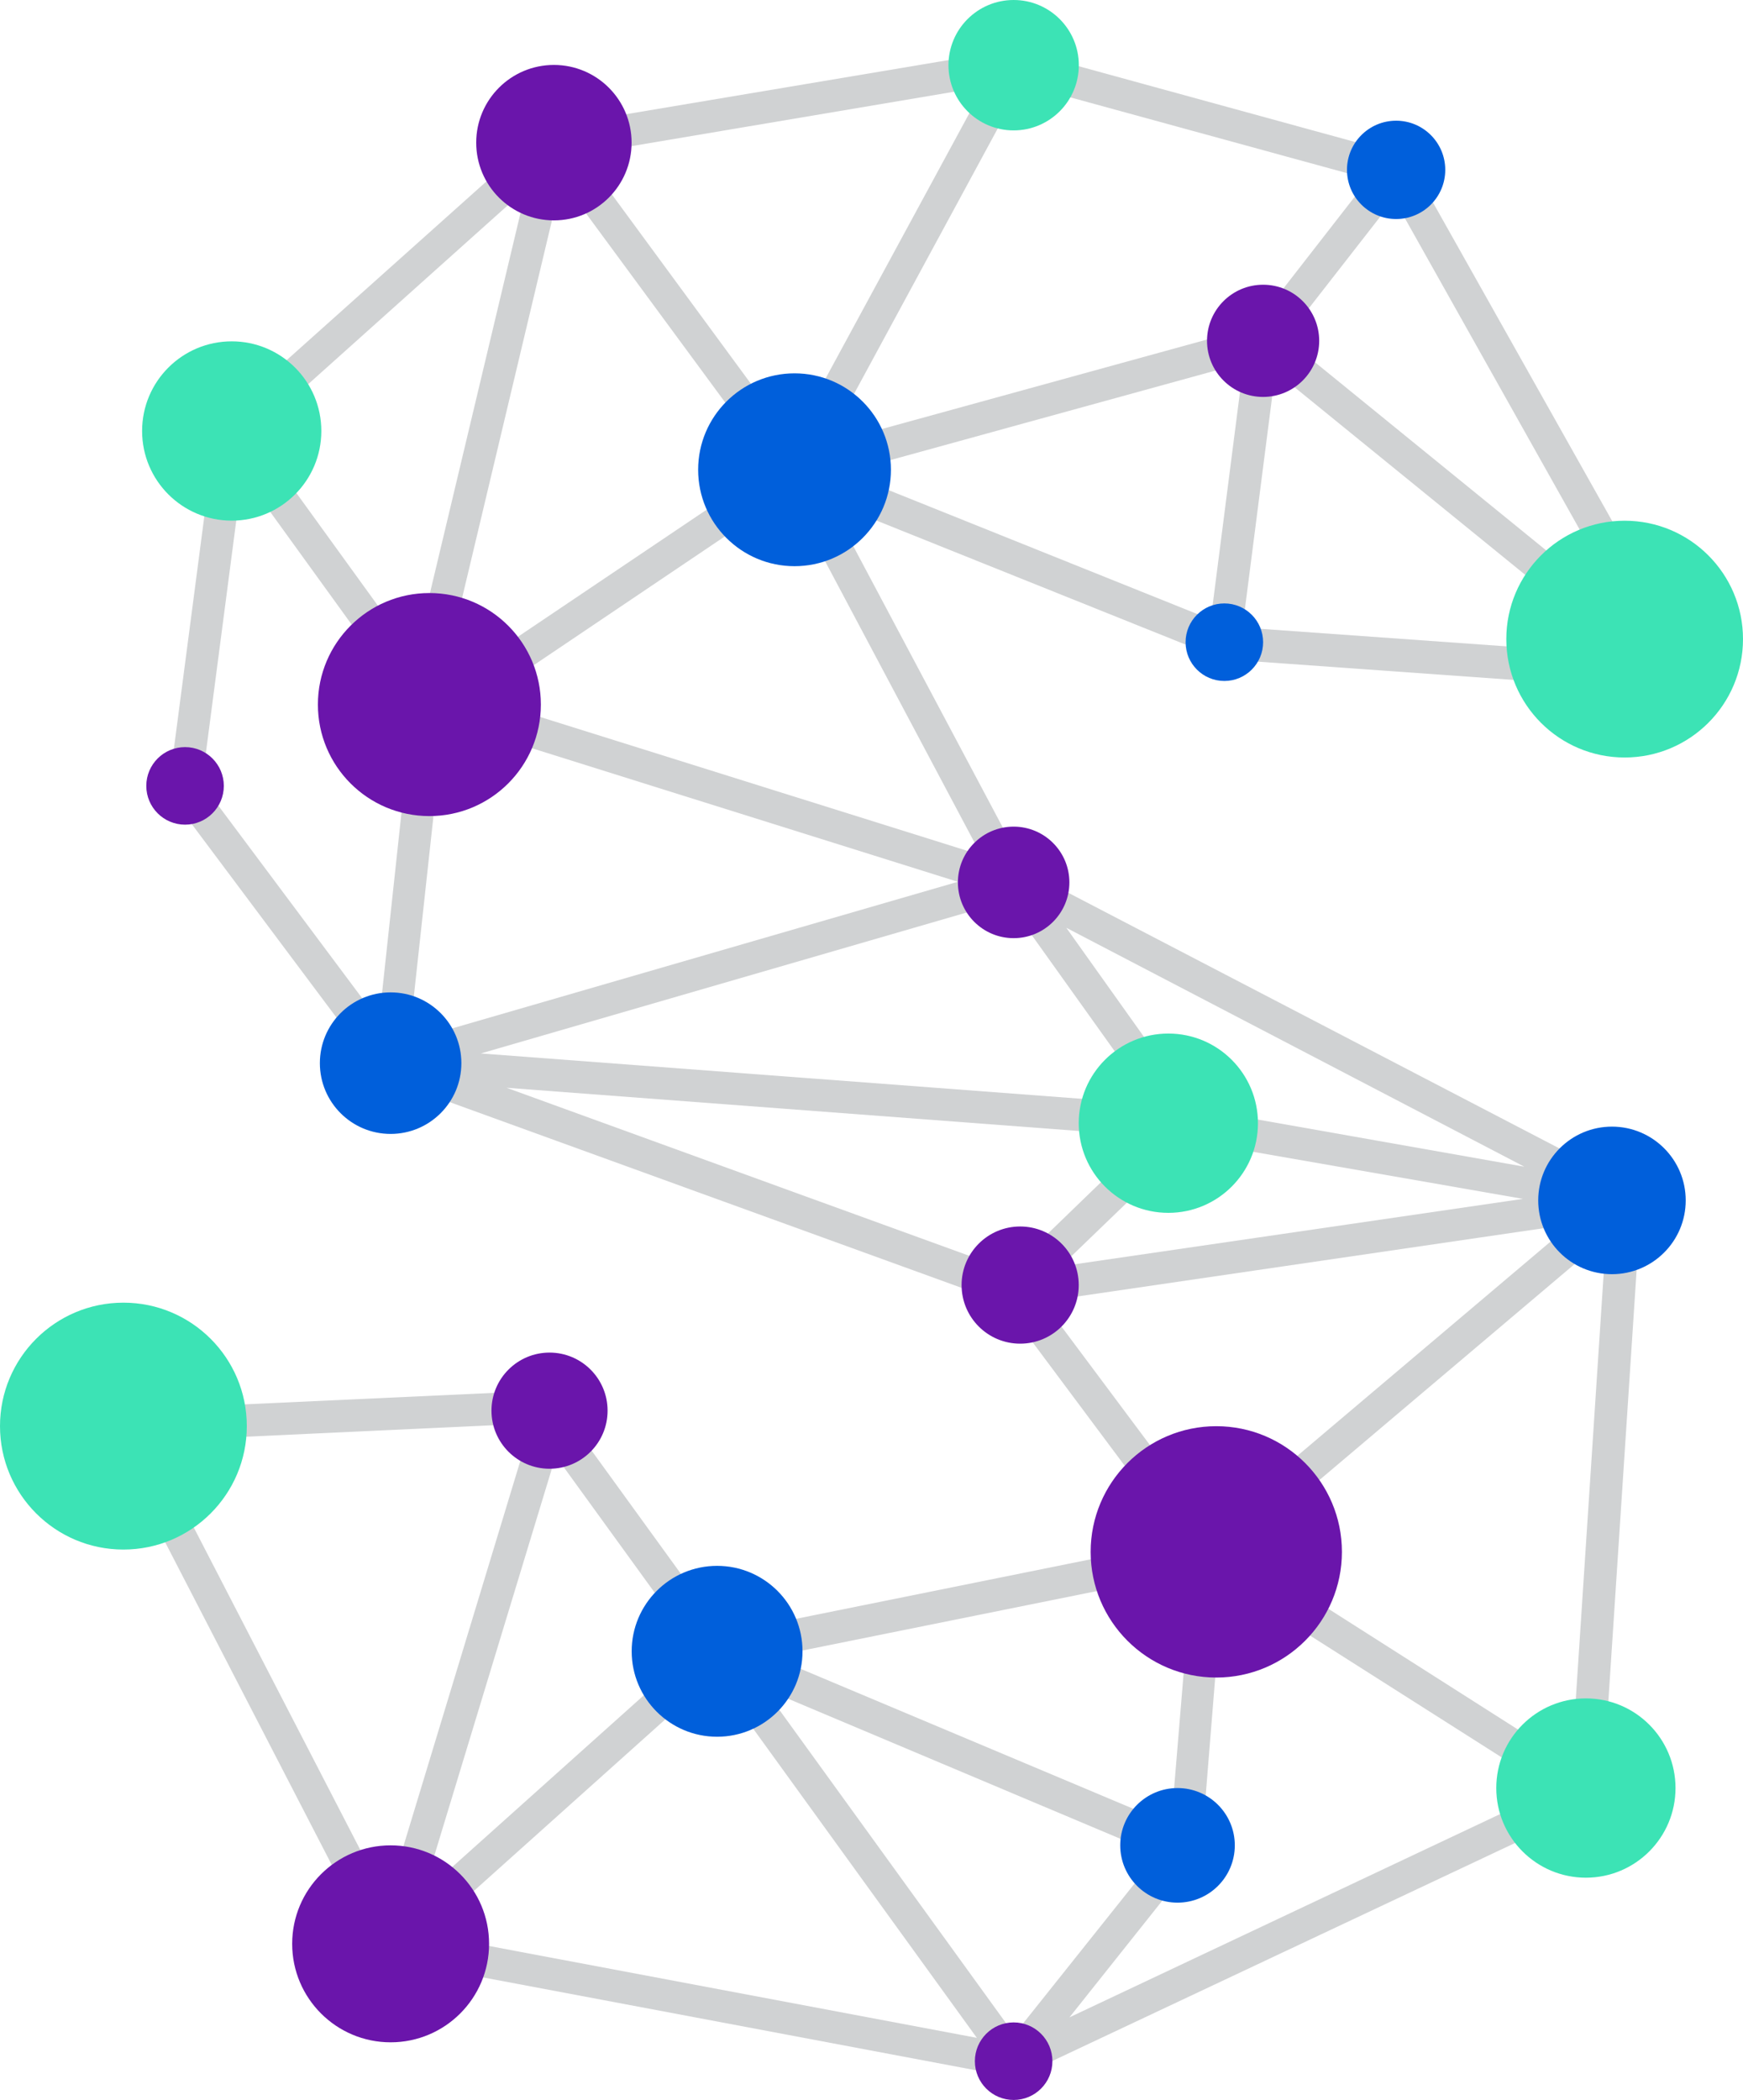
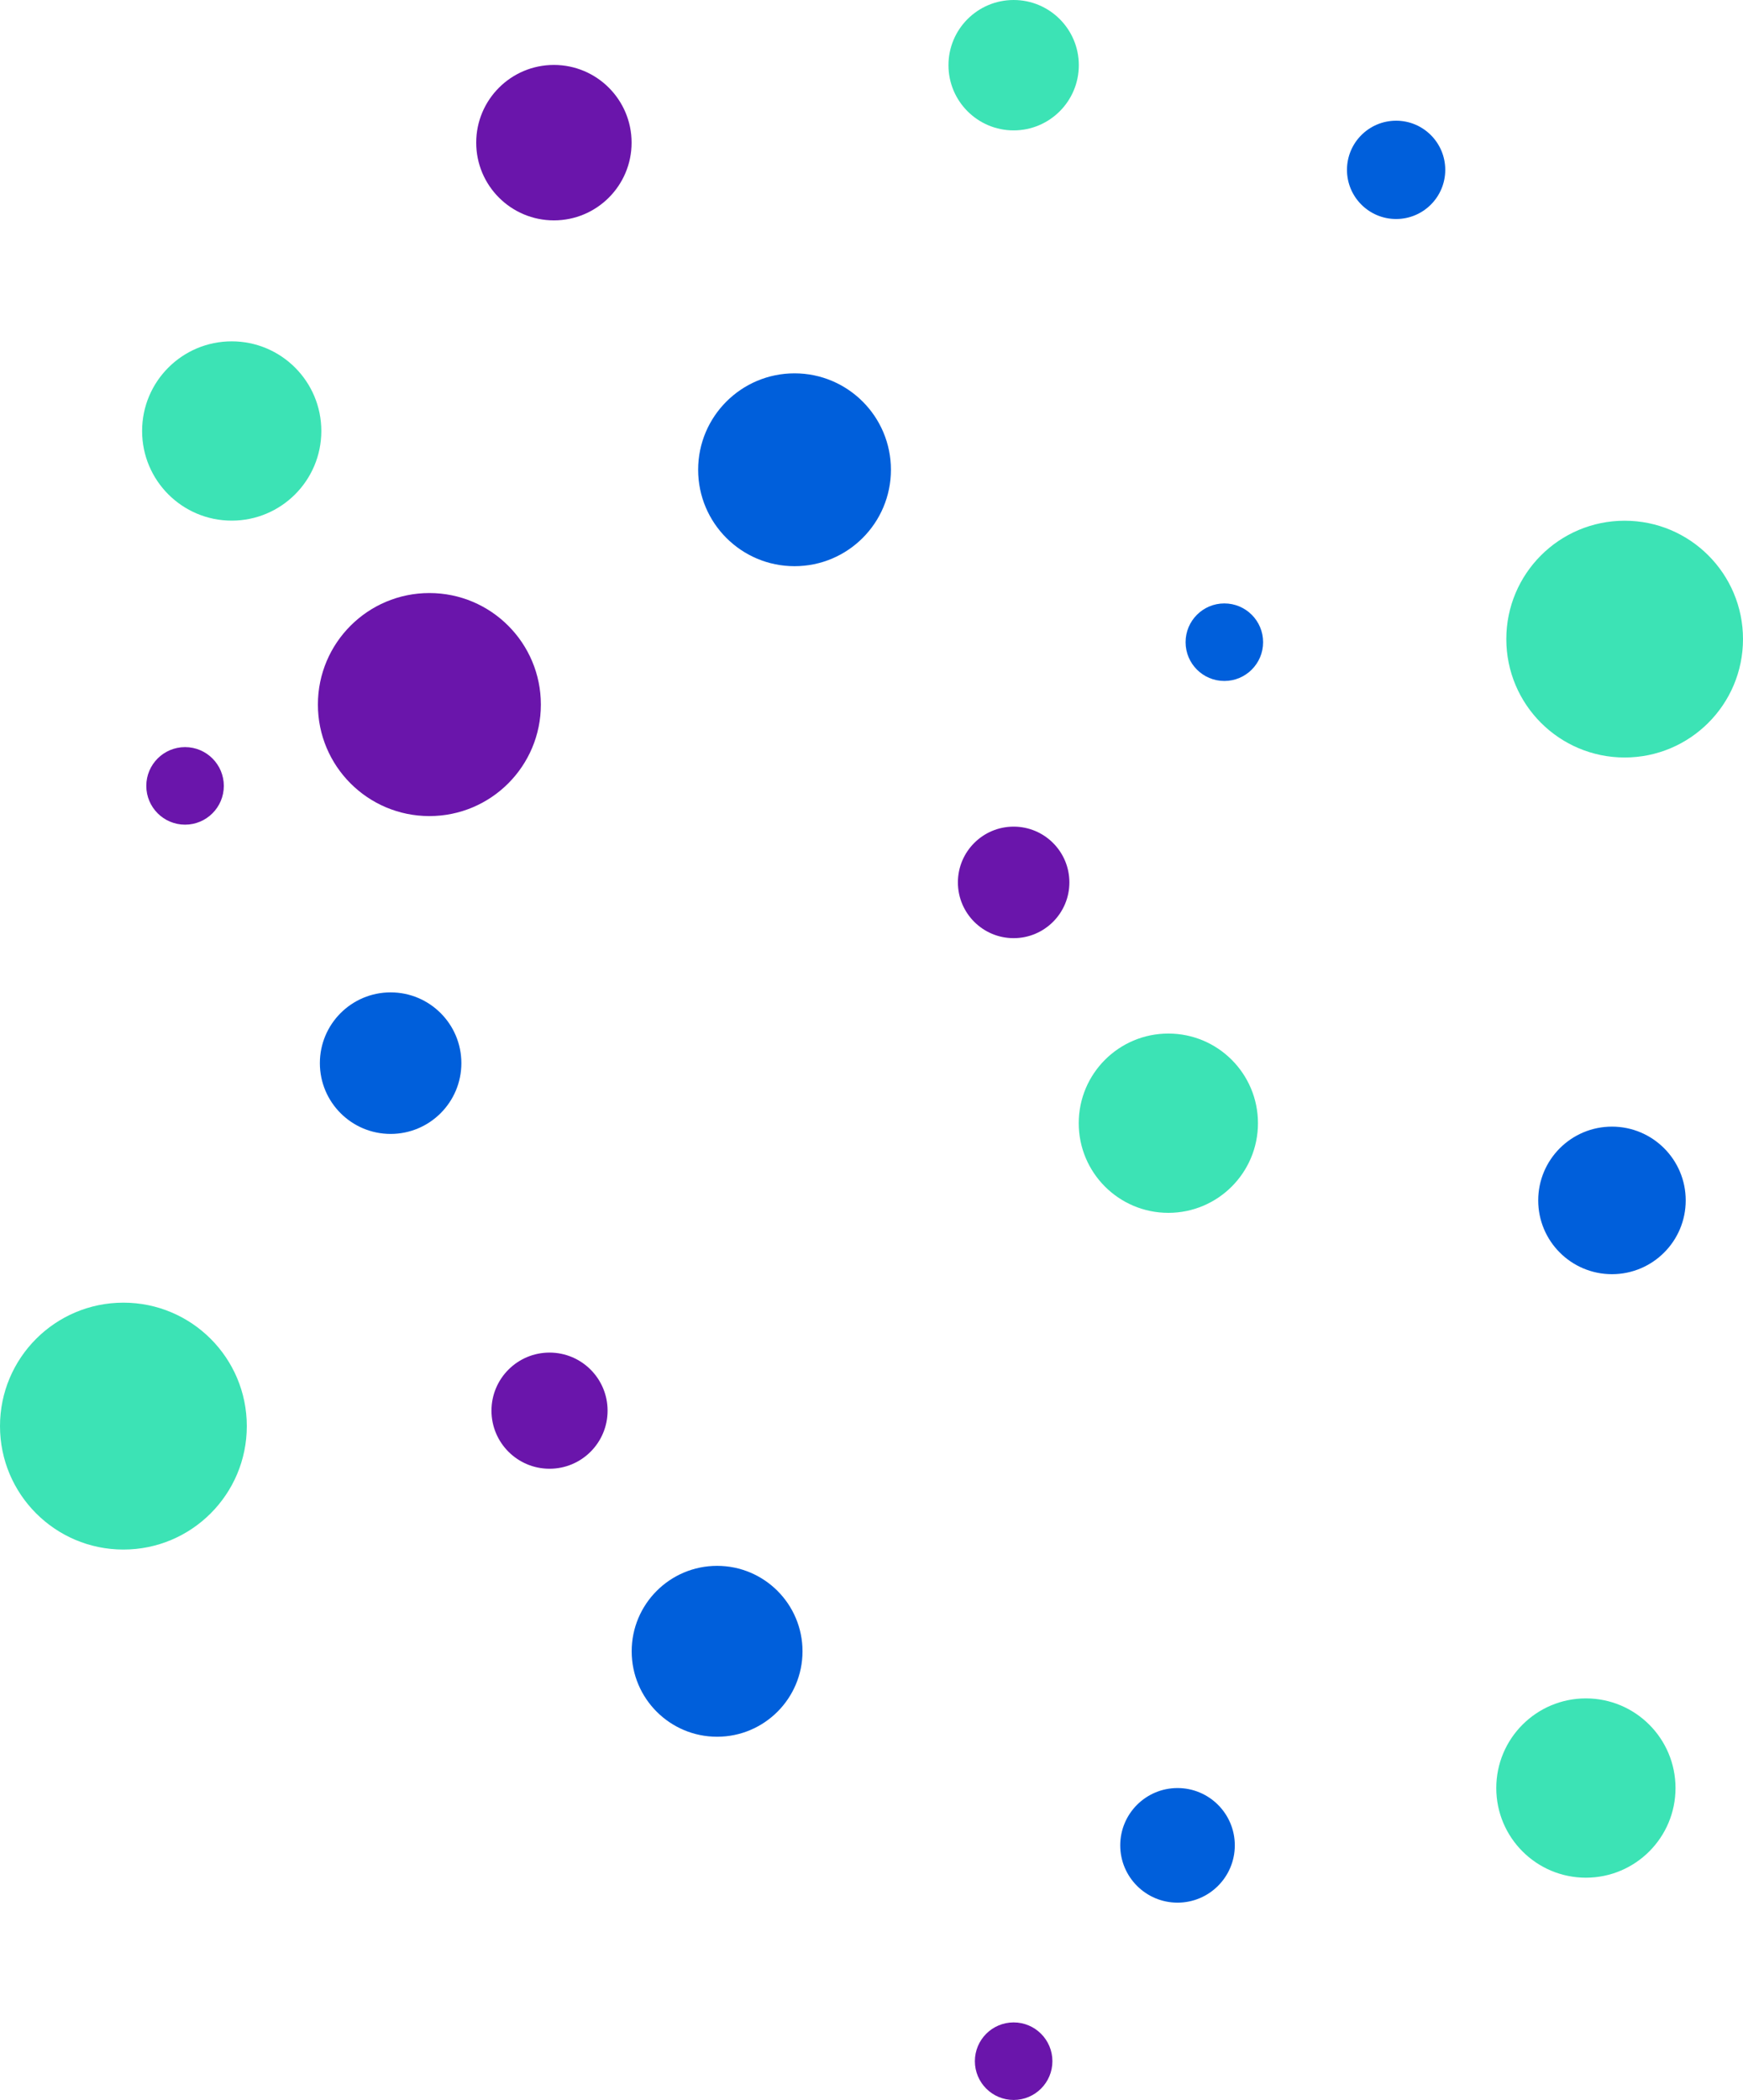
<svg xmlns="http://www.w3.org/2000/svg" viewBox="0 0 203.25 244.79">
  <defs>
    <style>.cls-1{fill:#d0d2d3;}.cls-2{fill:#3ce3b5;}.cls-3{fill:#005fdb;}.cls-4{fill:#6a15ab;}</style>
  </defs>
  <g id="Layer_2" data-name="Layer 2">
    <g id="Layer_1-2" data-name="Layer 1">
-       <path class="cls-1" d="M197.56,77.74,164.44,18.88A1.88,1.88,0,0,0,163.3,18L118.71,5.78a1.88,1.88,0,0,0-.82,0l-53.61,9h-.06l-.2.07a2.15,2.15,0,0,0-.27.1,1.7,1.7,0,0,0-.22.15,1.07,1.07,0,0,0-.19.13L25.76,48.84a1.83,1.83,0,0,0-.6,1.16h0L19.71,91.61A1.93,1.93,0,0,0,20.07,93l24,32.08h0a.25.25,0,0,0,0,.07,1.81,1.81,0,0,0,.48.43,2,2,0,0,0,.36.16L117,151.89l20.7,27.75L84.43,190.4,66.17,165.21l.22-.73a1.91,1.91,0,0,0-.31-1.71,1.88,1.88,0,0,0-1.57-.72L14.3,164.36a1.89,1.89,0,0,0-1.59,2.74l31.17,60.34a1.81,1.81,0,0,0,.63.72h0l0,0h0a1.89,1.89,0,0,0,.65.24l72.62,13.68.16,0h.3a2,2,0,0,0,.54-.11H119l.05,0,66.72-31.42a1.88,1.88,0,0,0,1.08-1.58h0l4.52-68.91V140h0v-.18h0a1.87,1.87,0,0,0-.35-1h0a2.21,2.21,0,0,0-.29-.32h0a1.83,1.83,0,0,0-.39-.21l0,0-70.73-36.8-22.86-43,45.34,18.19v0a1.8,1.8,0,0,0,.56.16l53.15,3.79a1.85,1.85,0,0,0,1.72-.87A1.86,1.86,0,0,0,197.56,77.74Zm-35-54.55L190,72.05,149.9,39.43ZM119.15,9.8l40.43,11.07L146.19,38.08,96.41,51.78Zm-68,70.65-2.25-3.11,3,.71L65.48,21,90,54.3Zm93.88-38.16-3.84,29.92L98.53,55.09Zm-52.65,9L67.92,18l46.79-7.89ZM61.37,22l-13,54.55L29.53,50.52ZM28.27,55.19,48.12,82.64,44.2,119,23.54,91.34ZM51.76,84l59.93,18.79-64,18.55Zm87.58,45.21-15-21.06L177.75,136Zm38.25,10.54-53.88,7.86L138.87,133ZM117.45,105l16.94,23.71-78.32-5.91Zm-58.38,21.8,74.86,5.65-16.19,15.65Zm124.14,15.9-41.89,35.43L121.6,151.72Zm-46.65,70L90,193.12l49-9.89ZM45.1,221.61,17.4,168,62,165.93Zm19.7-51.88,16.3,22.49L49.31,220.7ZM49.65,225.45l33.67-30.17,30.59,42.27Zm68.62,11.71L89.08,196.83,135,216.18Zm6.44-2,15-18.85a1.87,1.87,0,0,0,.4-1l2.51-31.1L181,208.6Zm58.55-29.57-39.08-24.88,43.1-36.46ZM56.36,81.5,92,57.49l22.42,42.2Zm92.36-38.18,40.59,33-44.42-3.17Z" />
      <circle class="cls-2" cx="189.45" cy="74.5" r="13.8" />
      <circle class="cls-2" cx="14.39" cy="166.24" r="14.39" />
      <circle class="cls-2" cx="27.02" cy="50.24" r="10.45" />
      <circle class="cls-3" cx="142.77" cy="74.86" r="4.52" />
      <circle class="cls-2" cx="118.2" cy="7.6" r="7.6" />
      <circle class="cls-3" cx="92.65" cy="54.76" r="11.24" />
-       <circle class="cls-4" cx="147.29" cy="39.73" r="6.54" />
      <circle class="cls-3" cx="162.8" cy="19.8" r="5.73" />
      <circle class="cls-3" cx="45.55" cy="123.93" r="8.25" />
      <circle class="cls-4" cx="21.58" cy="91.61" r="4.52" />
      <circle class="cls-4" cx="64.08" cy="164.44" r="6.77" />
-       <circle class="cls-4" cx="118.96" cy="149.8" r="6.83" />
      <circle class="cls-3" cx="137.31" cy="215.11" r="6.68" />
      <circle class="cls-4" cx="64.59" cy="16.63" r="9.06" />
      <circle class="cls-4" cx="50.07" cy="82.13" r="13" />
      <circle class="cls-4" cx="118.2" cy="102.86" r="6.5" />
      <circle class="cls-3" cx="187.97" cy="139.93" r="8.6" />
-       <circle class="cls-4" cx="141.83" cy="180.9" r="14.65" />
      <circle class="cls-4" cx="118.2" cy="240.27" r="4.52" />
      <circle class="cls-3" cx="83.62" cy="192.49" r="9.96" />
-       <circle class="cls-4" cx="45.55" cy="226.59" r="11.48" />
      <circle class="cls-2" cx="184.93" cy="208.43" r="10.45" />
      <circle class="cls-2" cx="136.24" cy="130.93" r="10.45" />
    </g>
  </g>
</svg>